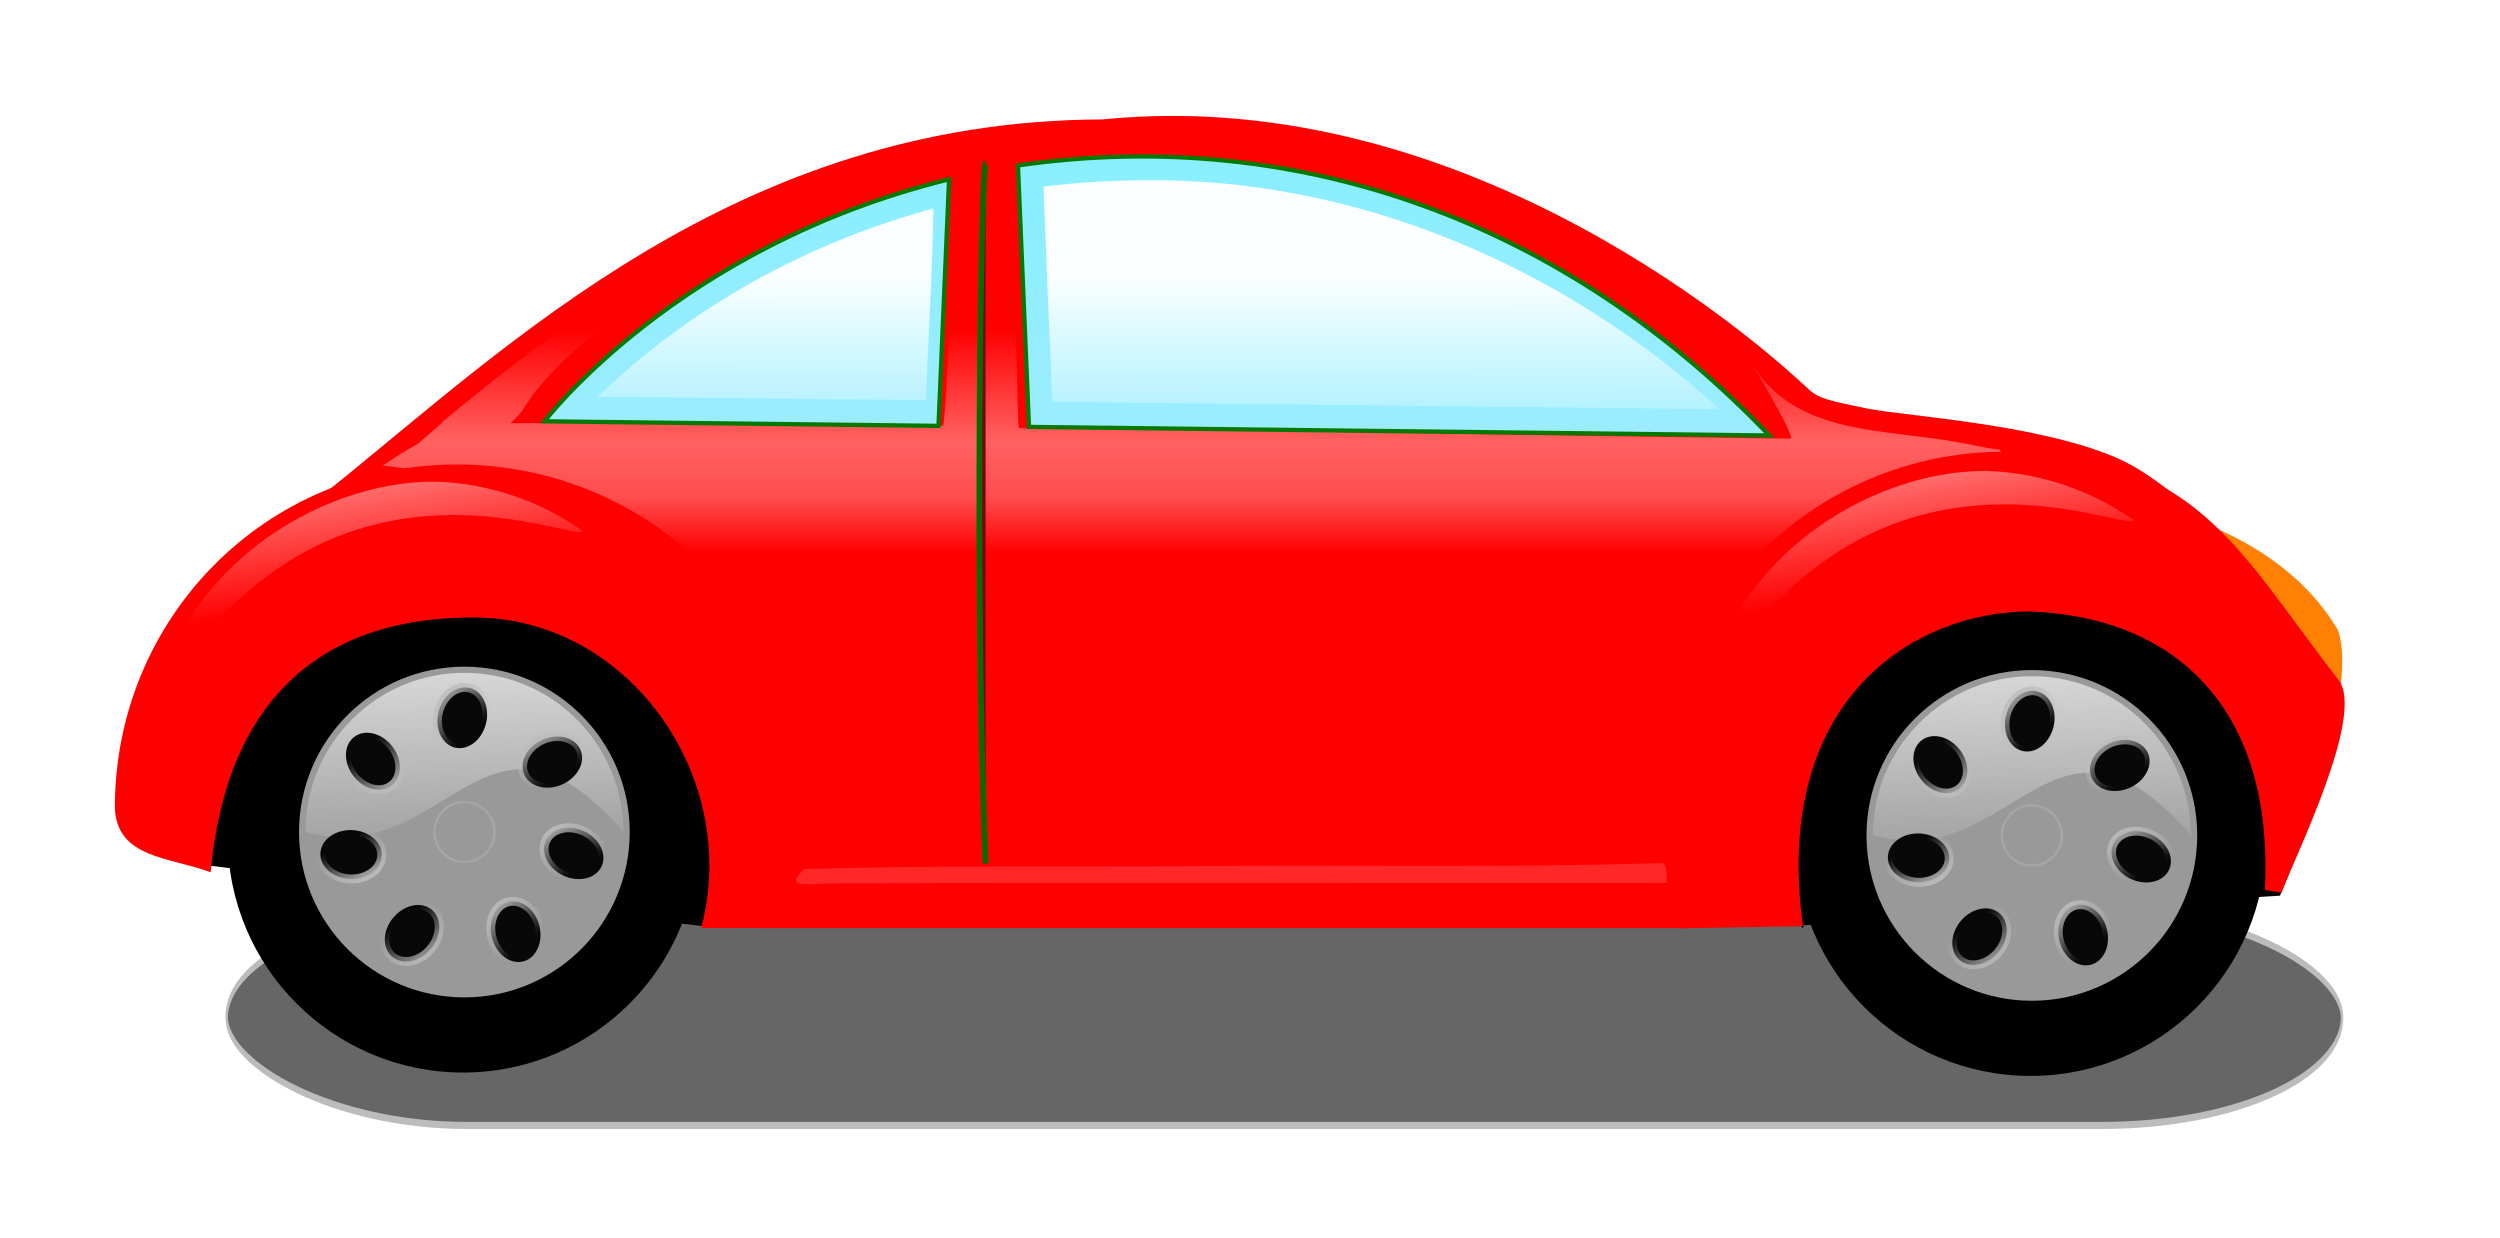
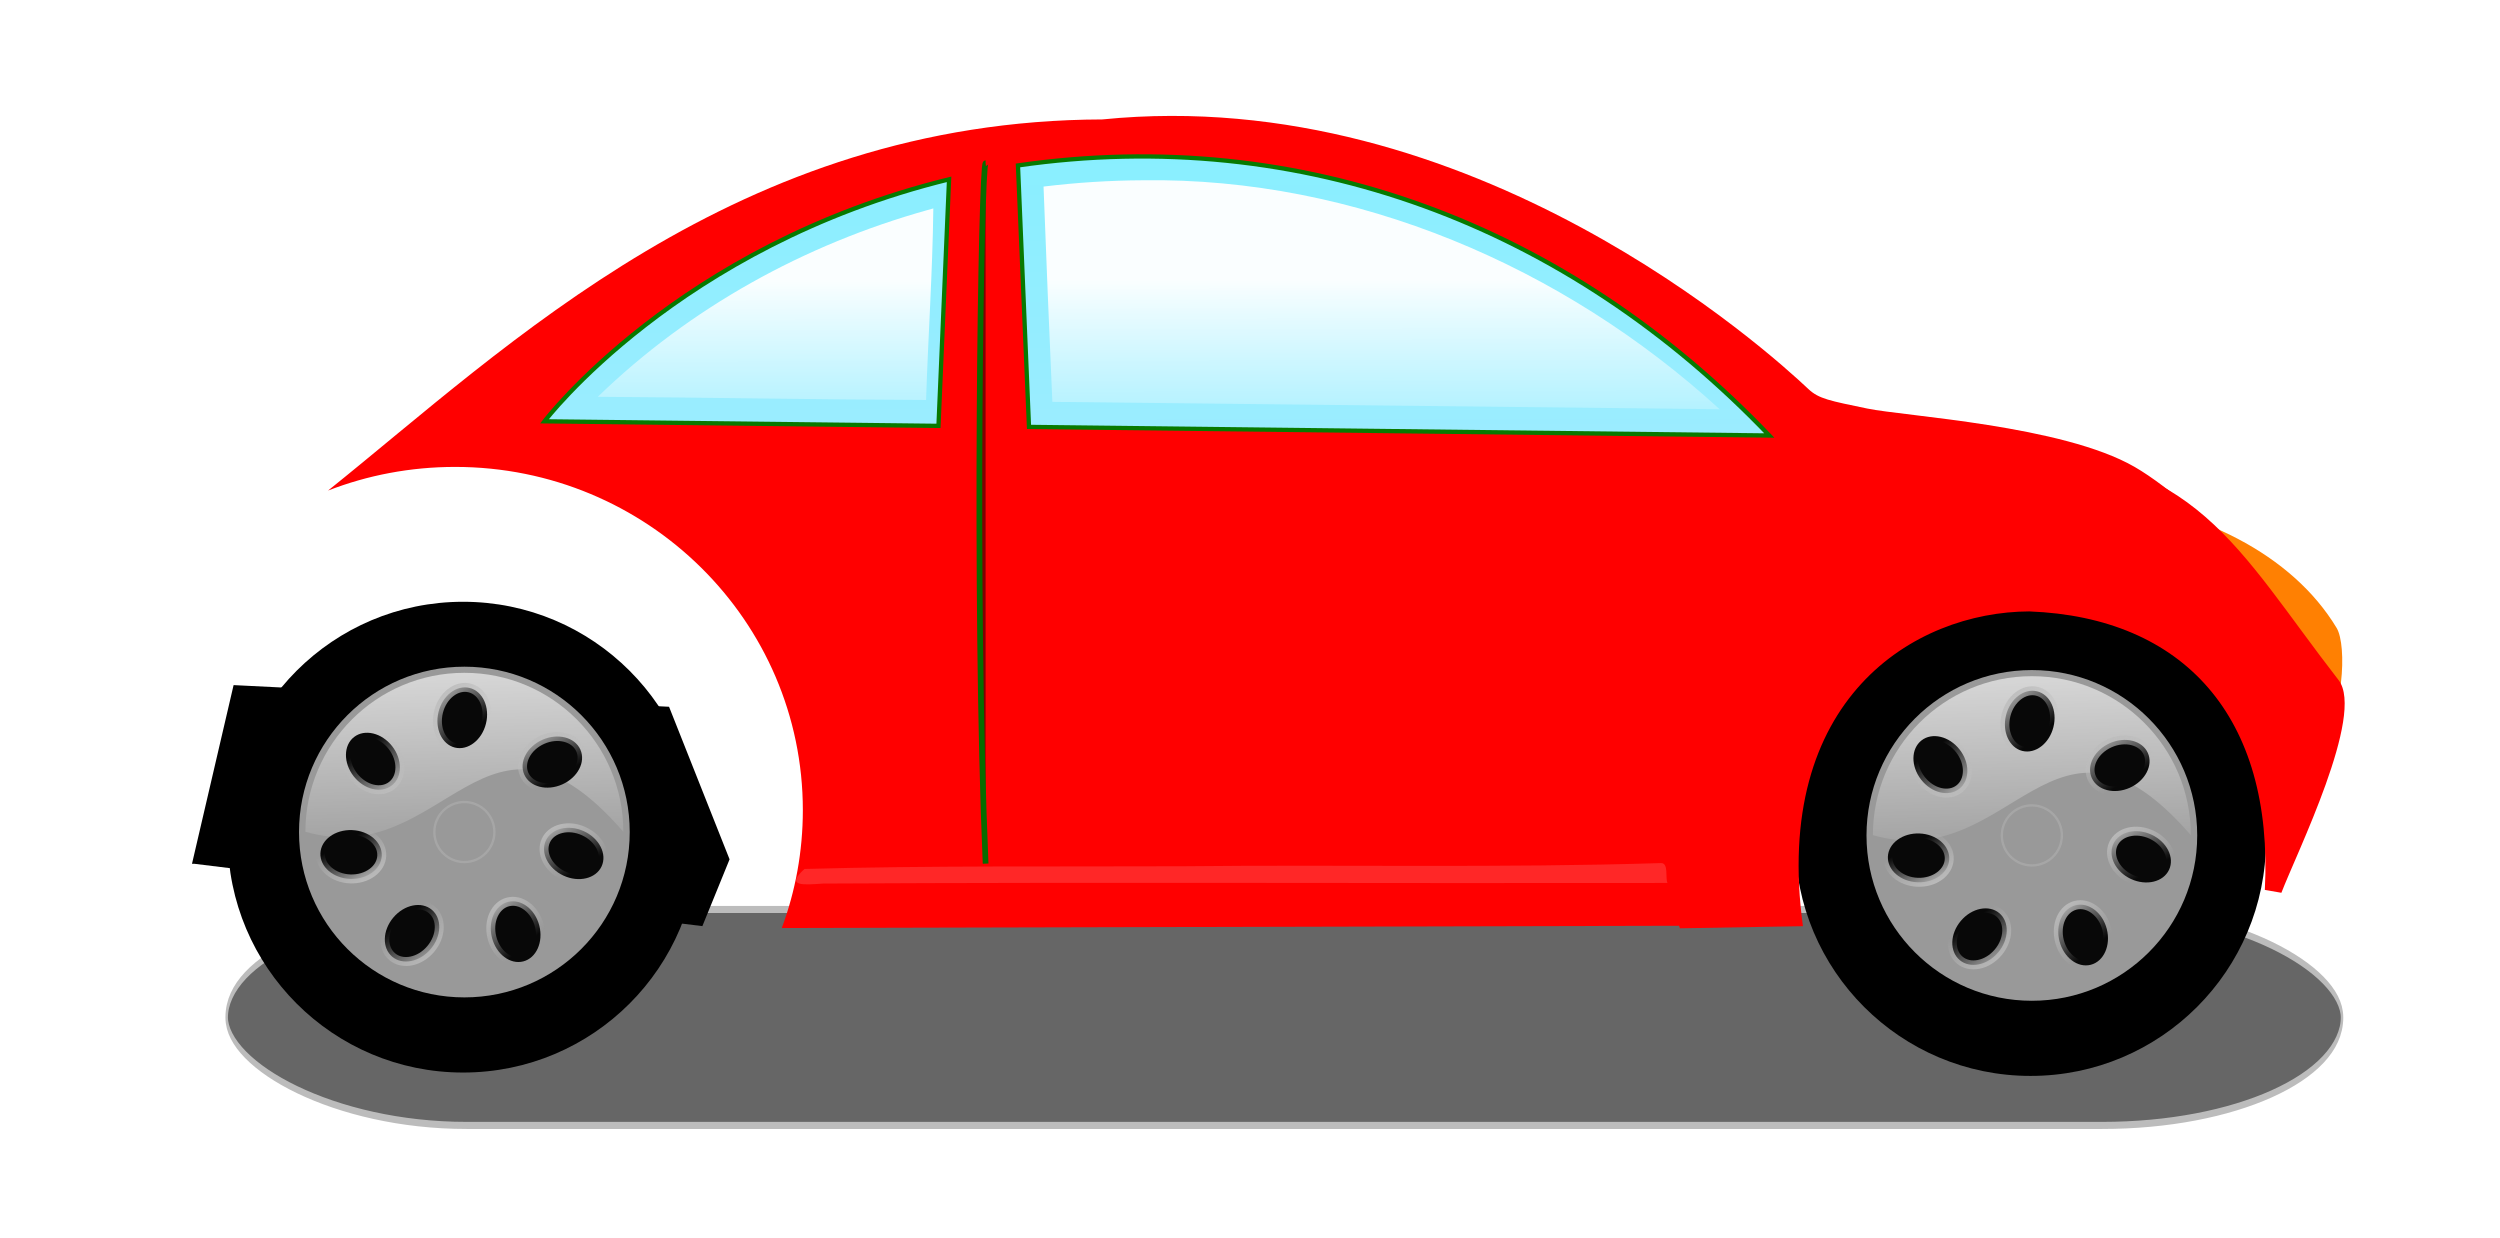
<svg xmlns="http://www.w3.org/2000/svg" xmlns:xlink="http://www.w3.org/1999/xlink" width="597.347" height="295.816">
  <title>red car</title>
  <defs>
    <linearGradient id="linearGradient6250">
      <stop offset="0" stop-color="#bcbcbc" id="stop6252" />
      <stop offset="1" stop-opacity="0" stop-color="#bcbcbc" id="stop6254" />
    </linearGradient>
    <linearGradient id="linearGradient5247">
      <stop offset="0" stop-color="#ffffff" id="stop5249" />
      <stop offset="1" stop-opacity="0" stop-color="#ffffff" id="stop5251" />
    </linearGradient>
    <linearGradient id="linearGradient5234">
      <stop offset="0" stop-color="#000000" id="stop5236" />
      <stop offset="0.813" stop-color="#3c3c3c" id="stop5242" />
      <stop offset="1" stop-color="#000000" id="stop5238" />
    </linearGradient>
    <linearGradient id="linearGradient28588">
      <stop offset="0" stop-color="#ffffff" id="stop28590" />
      <stop offset="1" stop-opacity="0" stop-color="#ffffff" id="stop28592" />
    </linearGradient>
    <linearGradient id="linearGradient16199">
      <stop offset="0" stop-opacity="0" stop-color="#ffffff" id="stop16201" />
      <stop offset="0.5" stop-opacity="0.637" stop-color="#ffffff" id="stop16205" />
      <stop offset="0.75" stop-opacity="0.505" stop-color="#ffffff" id="stop16207" />
      <stop offset="1" stop-opacity="0" stop-color="#ffffff" id="stop16203" />
    </linearGradient>
    <linearGradient id="linearGradient16120">
      <stop offset="0" stop-color="#ffffff" id="stop16122" />
      <stop offset="1" stop-opacity="0" stop-color="#ffffff" id="stop16124" />
    </linearGradient>
    <linearGradient id="linearGradient14136">
      <stop offset="0" stop-color="#9eecff" id="stop14138" />
      <stop offset="1" stop-color="#87efff" id="stop14140" />
    </linearGradient>
    <linearGradient xlink:href="#linearGradient16120" y2="0.617" x2="0.464" y1="-0.185" x1="0.291" id="linearGradient24487" />
    <linearGradient xlink:href="#linearGradient16120" y2="0.617" x2="0.464" y1="-0.185" x1="0.291" id="linearGradient24490" />
    <linearGradient xlink:href="#linearGradient14136" y2="0.004" x2="0.522" y1="1.138" x1="0.525" id="linearGradient24498" />
    <linearGradient xlink:href="#linearGradient16199" y2="0.597" x2="0.5" y1="0.253" x1="0.5" id="linearGradient24507" />
    <linearGradient xlink:href="#linearGradient28588" y2="1.217" x2="0.542" y1="0.442" x1="0.534" id="linearGradient3252" />
    <radialGradient xlink:href="#linearGradient5234" fy="532.029" fx="173.108" r="61.067" cy="532.029" cx="173.108" gradientTransform="matrix(1 0 0 1 1.4858e-008 2.172)" gradientUnits="userSpaceOnUse" id="radialGradient8290" />
    <linearGradient xlink:href="#linearGradient5247" y2="1" x2="0.29" y1="-0.636" x1="0.21" id="linearGradient8292" />
    <linearGradient xlink:href="#linearGradient6250" y2="0.3" x2="0.319" y1="1.03" x1="0.84" id="linearGradient8294" />
    <linearGradient xlink:href="#linearGradient6250" y2="0.3" x2="0.319" y1="1.03" x1="0.84" id="linearGradient8304" />
    <linearGradient xlink:href="#linearGradient6250" y2="0.3" x2="0.319" y1="1.03" x1="0.84" id="linearGradient8306" />
    <radialGradient xlink:href="#linearGradient16120" fy="532.736" fx="177.85" r="8.09" cy="532.736" cx="177.85" gradientTransform="matrix(1 0 0 1 1.4858e-008 2.172)" gradientUnits="userSpaceOnUse" id="radialGradient8308" />
    <radialGradient xlink:href="#linearGradient5234" fy="532.029" fx="173.108" r="61.067" cy="532.029" cx="173.108" gradientUnits="userSpaceOnUse" id="radialGradient8338" />
    <linearGradient xlink:href="#linearGradient5247" y2="1" x2="0.29" y1="-0.636" x1="0.21" id="linearGradient8340" />
    <linearGradient xlink:href="#linearGradient6250" y2="0.3" x2="0.319" y1="1.03" x1="0.84" id="linearGradient8342" />
    <linearGradient xlink:href="#linearGradient6250" y2="0.3" x2="0.319" y1="1.03" x1="0.84" id="linearGradient8352" />
    <linearGradient xlink:href="#linearGradient6250" y2="0.3" x2="0.319" y1="1.03" x1="0.84" id="linearGradient8354" />
    <radialGradient xlink:href="#linearGradient16120" fy="532.736" fx="177.85" r="8.09" cy="532.736" cx="177.85" gradientUnits="userSpaceOnUse" id="radialGradient8356" />
    <filter x="-0.018" y="-0.487" height="1.975" width="1.036" id="filter13283">
      <feGaussianBlur stdDeviation="4.544" id="feGaussianBlur13285" />
    </filter>
    <linearGradient xlink:href="#linearGradient6250" y2="0.7" x2="0.681" y1="-0.03" x1="0.16" id="svg_1" />
    <linearGradient xlink:href="#linearGradient6250" y2="0.7" x2="0.681" y1="-0.03" x1="0.16" id="svg_2" />
    <linearGradient xlink:href="#linearGradient6250" y2="0.7" x2="0.681" y1="-0.03" x1="0.16" id="svg_3" />
    <linearGradient xlink:href="#linearGradient6250" y2="0.7" x2="0.681" y1="-0.03" x1="0.16" id="svg_4" />
    <linearGradient xlink:href="#linearGradient6250" y2="0.7" x2="0.681" y1="-0.03" x1="0.16" id="svg_5" />
    <linearGradient xlink:href="#linearGradient6250" y2="0.7" x2="0.681" y1="-0.03" x1="0.16" id="svg_6" />
    <linearGradient xlink:href="#linearGradient6250" y2="0.7" x2="0.681" y1="-0.03" x1="0.16" id="svg_7" />
    <linearGradient xlink:href="#linearGradient6250" y2="0.7" x2="0.681" y1="-0.03" x1="0.16" id="svg_8" />
  </defs>
  <g>
    <title>Layer 1</title>
    <rect filter="url(#filter13283)" ry="9.144" rx="57.77" height="18.287" width="509.515" y="382.723" x="33.701" transform="matrix(0.992 0 0 2.822 20.732 -862.742)" stroke-width="0.6" stroke-miterlimit="4" stroke-dashoffset="0" stroke="#bcbcbc" fill-rule="evenodd" fill="#666666" id="rect9337" />
-     <path d="m430.35,220.633l114.091,-7.106l3.56,-8.813l-13.954,-34.55l-104.687,-5.552c0.33,18.673 0.66,-21.843 0.99,56.021z" stroke-width="1px" stroke="#000000" fill-rule="evenodd" fill="#000000" id="path8312" />
    <path d="m263.396,28.536c-87.348,0.263 -141.954,54.181 -185.012,88.679c9.409,-3.655 19.658,-5.651 30.376,-5.651c45.854,0 83.07,36.737 83.07,82.016c0,9.892 -1.778,19.379 -5.033,28.163l215.733,-0.545c-3.604,-9.184 -5.587,-19.175 -5.587,-29.611c0,-45.278 37.216,-82.016 83.07,-82.016c16.229,0 31.374,4.609 44.171,12.564c-5.069,-4.402 -9.976,-8.167 -14.139,-10.571c-17.253,-9.963 -54.926,-12.087 -63.898,-13.95c-8.875,-1.843 -11.555,-2.302 -14.05,-4.655c-9.259,-8.735 -80.398,-73.323 -168.701,-64.423z" stroke-width="1px" fill-rule="evenodd" fill="#ff0000" id="path4342" />
-     <path d="m191.224,206.01l208.919,-0.562l3.248,16.314l-221.909,0l9.742,-15.752z" stroke-width="1px" stroke-miterlimit="4" stroke-dashoffset="0" marker-start="none" marker-mid="none" marker-end="none" fill-rule="evenodd" fill="#ff0000" id="path12136" />
    <path d="m499.476,118.728c20.916,18.653 39.155,38.854 54.252,60.374c6.337,-8.031 7.106,-24.868 4.585,-29.057c-10.589,-17.595 -32.842,-28.801 -58.837,-31.317z" stroke-width="1.909px" fill-rule="evenodd" fill="#ff7f00" opacity="0.992" id="path2371" />
-     <path d="m200.772,43.199c-0.349,0.119 -0.699,0.239 -1.048,0.358c-34.772,11.973 -65.6,33.528 -93.975,57.214c-0.384,0.614 -3.838,3.422 -5.886,5.263c-2.336,1.266 -5.102,2.956 -8.433,5.215c34.039,3.423 73.328,27.014 83.22,53.603c3.723,9.654 5.228,19.855 4.898,30.001c80.974,-0.057 161.864,-3.792 242.814,-4.936c3.289,-23.313 19.505,-43.676 38.239,-60.562c5.871,-5.588 12.965,-10.4 18.124,-16.409c1.214,-1.826 0.174,-4.139 -0.989,-5.496c0.906,-0.091 -0.084,0.263 -7.716,-1.377c-19.584,-3.953 -41.05,-1.397 -51.918,-19.895c-0.877,-1.494 11.371,18.651 9.68,18.629c-65.672,-0.848 -127.612,-2.056 -184.372,-2.492c-0.288,-0.002 -1.176,-50.407 -1.709,-63.071c-1.769,-0.08 -11.964,1.517 -13.145,1.719c-0.144,1.193 -2.406,60.827 -3.26,60.79c-33.393,-1.419 -66.812,-0.652 -103.385,-0.654c1.344,-1.058 2.52,-2.329 3.46,-3.876c9.651,-15.878 46.012,-40.629 75.401,-54.023z" stroke-width="1px" fill-rule="evenodd" fill="url(#linearGradient24507)" opacity="0.6" id="path16188" />
    <path d="m46.504,205.897l121.002,14.845l6.278,-15.416l-14.269,-35.97l-103.308,-5.138l-9.703,41.679z" stroke-width="1px" stroke="#000000" fill-rule="evenodd" fill="#000000" id="path8310" />
    <g transform="matrix(0.921 0 0 0.921 -0.879 -44.496)" id="g8277">
      <path d="m182.164,265.499c0,33.726 -27.341,61.067 -61.067,61.067c-33.727,0 -61.067,-27.341 -61.067,-61.067c0,-33.727 27.341,-61.067 61.067,-61.067c33.726,0 61.067,27.34 61.067,61.067z" stroke-width="11.4" stroke-miterlimit="4" stroke-dashoffset="0" marker-start="none" marker-mid="none" marker-end="none" fill-rule="evenodd" fill="url(#radialGradient8290)" id="path3292" />
      <path d="m164.327,264.173c0,23.692 -19.206,42.898 -42.899,42.898c-23.692,0 -42.898,-19.206 -42.898,-42.898c0,-23.692 19.206,-42.899 42.898,-42.899c23.693,0 42.899,19.207 42.899,42.899z" stroke-width="11.4" stroke-miterlimit="4" stroke-dashoffset="0" marker-start="none" marker-mid="none" marker-end="none" fill-rule="evenodd" fill="#999999" id="path3294" />
      <path d="m162.669,264.105c-35.794,-41.178 -46.059,10.369 -82.482,0c0,-22.765 18.476,-41.241 41.241,-41.241c22.765,0 41.241,18.476 41.241,41.241z" stroke-width="11.4" stroke-miterlimit="4" stroke-dashoffset="0" marker-start="none" marker-mid="none" marker-end="none" fill-rule="evenodd" fill="url(#linearGradient8292)" id="path5244" />
      <path d="m102.602,252.087c-2.76,2.152 -7.19,1.084 -9.896,-2.385c-2.705,-3.47 -2.661,-8.027 0.099,-10.179c2.76,-2.152 7.19,-1.084 9.896,2.386c2.705,3.469 2.661,8.026 -0.099,10.178z" stroke-width="2.321" stroke-miterlimit="4" stroke-dashoffset="0" stroke="url(#linearGradient8294)" marker-start="none" marker-mid="none" marker-end="none" fill-rule="evenodd" fill="#080808" id="path6262" />
      <path d="m118.964,242.256c-3.397,-0.842 -5.293,-4.986 -4.235,-9.257c1.058,-4.27 4.669,-7.05 8.066,-6.208c3.397,0.841 5.293,4.985 4.235,9.256c-1.058,4.27 -4.669,7.05 -8.066,6.209z" stroke-width="2.321" stroke-miterlimit="4" stroke-dashoffset="0" stroke="url(#svg_8)" marker-start="none" marker-mid="none" marker-end="none" fill-rule="evenodd" fill="#080808" id="path6266" />
      <path d="m136.968,249.261c-1.422,-3.197 0.684,-7.239 4.704,-9.027c4.02,-1.788 8.432,-0.645 9.854,2.553c1.422,3.197 -0.684,7.239 -4.704,9.027c-4.02,1.788 -8.432,0.645 -9.854,-2.553z" stroke-width="2.321" stroke-miterlimit="4" stroke-dashoffset="0" stroke="url(#svg_7)" marker-start="none" marker-mid="none" marker-end="none" fill-rule="evenodd" fill="#080808" id="path6270" />
      <path d="m142.573,266.377c1.471,-3.175 5.9,-4.251 9.892,-2.402c3.992,1.849 6.036,5.922 4.566,9.098c-1.471,3.176 -5.9,4.251 -9.892,2.402c-3.992,-1.849 -6.036,-5.922 -4.566,-9.098z" stroke-width="2.321" stroke-miterlimit="4" stroke-dashoffset="0" stroke="url(#svg_6)" marker-start="none" marker-mid="none" marker-end="none" fill-rule="evenodd" fill="#080808" id="path6274" />
      <path d="m132.751,282.301c3.39,-0.869 7.024,1.881 8.116,6.143c1.093,4.262 -0.77,8.422 -4.16,9.29c-3.39,0.869 -7.024,-1.881 -8.116,-6.143c-1.093,-4.262 0.77,-8.421 4.16,-9.29z" stroke-width="2.321" stroke-miterlimit="4" stroke-dashoffset="0" stroke="url(#svg_5)" marker-start="none" marker-mid="none" marker-end="none" fill-rule="evenodd" fill="#080808" id="path6278" />
      <path d="m112.994,284.345c2.673,2.259 2.538,6.815 -0.303,10.175c-2.84,3.36 -7.309,4.253 -9.982,1.994c-2.673,-2.259 -2.537,-6.815 0.303,-10.175c2.84,-3.36 7.309,-4.253 9.982,-1.994z" stroke-width="2.321" stroke-miterlimit="4" stroke-dashoffset="0" stroke="url(#linearGradient8304)" marker-start="none" marker-mid="none" marker-end="none" fill-rule="evenodd" fill="#080808" id="path6282" />
      <path d="m99.997,270.304c-0.134,3.497 -3.806,6.196 -8.203,6.028c-4.396,-0.169 -7.852,-3.14 -7.718,-6.637c0.134,-3.497 3.806,-6.196 8.203,-6.028c4.396,0.169 7.852,3.14 7.718,6.637z" stroke-width="2.321" stroke-miterlimit="4" stroke-dashoffset="0" stroke="url(#linearGradient8306)" marker-start="none" marker-mid="none" marker-end="none" fill-rule="evenodd" fill="#080808" id="path6288" />
      <path d="m129.219,264.173c0,4.302 -3.488,7.79 -7.791,7.79c-4.302,0 -7.79,-3.488 -7.79,-7.79c0,-4.303 3.488,-7.79 7.79,-7.79c4.303,0 7.791,3.487 7.791,7.79z" stroke-width="0.6" stroke-miterlimit="4" stroke-dashoffset="0" stroke="#bcbcbc" marker-start="none" marker-mid="none" marker-end="none" fill-rule="evenodd" fill="url(#radialGradient8308)" opacity="0.377" id="path6329" />
    </g>
-     <path d="m109.232,110.987c-45.854,0 -81.792,36.753 -81.792,82.031c0.487,12.077 12.984,11.709 22.887,15.397c3.869,-42.183 27.492,-61.191 63.335,-60.871c36.698,0.32 63.467,38.27 53.863,74.216l19.129,-0.035c3.592,-9.171 5.633,-18.289 5.633,-28.707c0,-45.278 -37.201,-82.031 -83.055,-82.031l0,0z" stroke-width="2.9" stroke-miterlimit="4" stroke-dashoffset="0" marker-start="none" marker-mid="none" marker-end="none" fill-rule="nonzero" fill="#ff0000" id="path2378" />
    <g transform="matrix(0.921 0 0 0.921 373.653 -43.689)" id="g8314">
      <path d="m182.164,265.499c0,33.726 -27.341,61.067 -61.067,61.067c-33.727,0 -61.067,-27.341 -61.067,-61.067c0,-33.727 27.341,-61.067 61.067,-61.067c33.726,0 61.067,27.34 61.067,61.067z" stroke-width="11.4" stroke-miterlimit="4" stroke-dashoffset="0" marker-start="none" marker-mid="none" marker-end="none" fill-rule="evenodd" fill="url(#radialGradient8338)" id="path8316" />
      <path d="m164.327,264.173c0,23.692 -19.206,42.898 -42.899,42.898c-23.692,0 -42.898,-19.206 -42.898,-42.898c0,-23.692 19.206,-42.899 42.898,-42.899c23.693,0 42.899,19.207 42.899,42.899z" stroke-width="11.4" stroke-miterlimit="4" stroke-dashoffset="0" marker-start="none" marker-mid="none" marker-end="none" fill-rule="evenodd" fill="#999999" id="path8318" />
      <path d="m162.669,264.105c-35.794,-41.178 -46.059,10.369 -82.482,0c0,-22.765 18.476,-41.241 41.241,-41.241c22.765,0 41.241,18.476 41.241,41.241z" stroke-width="11.4" stroke-miterlimit="4" stroke-dashoffset="0" marker-start="none" marker-mid="none" marker-end="none" fill-rule="evenodd" fill="url(#linearGradient8340)" id="path8320" />
      <path d="m102.602,252.087c-2.76,2.152 -7.19,1.084 -9.896,-2.385c-2.705,-3.47 -2.661,-8.027 0.099,-10.179c2.76,-2.152 7.19,-1.084 9.896,2.386c2.705,3.469 2.661,8.026 -0.099,10.178z" stroke-width="2.321" stroke-miterlimit="4" stroke-dashoffset="0" stroke="url(#linearGradient8342)" marker-start="none" marker-mid="none" marker-end="none" fill-rule="evenodd" fill="#080808" id="path8322" />
      <path d="m118.964,242.256c-3.397,-0.842 -5.293,-4.986 -4.235,-9.257c1.058,-4.27 4.669,-7.05 8.066,-6.208c3.397,0.841 5.293,4.985 4.235,9.256c-1.058,4.27 -4.669,7.05 -8.066,6.209z" stroke-width="2.321" stroke-miterlimit="4" stroke-dashoffset="0" stroke="url(#svg_4)" marker-start="none" marker-mid="none" marker-end="none" fill-rule="evenodd" fill="#080808" id="path8324" />
      <path d="m136.968,249.261c-1.422,-3.197 0.684,-7.239 4.704,-9.027c4.02,-1.788 8.432,-0.645 9.854,2.553c1.422,3.197 -0.684,7.239 -4.704,9.027c-4.02,1.788 -8.432,0.645 -9.854,-2.553z" stroke-width="2.321" stroke-miterlimit="4" stroke-dashoffset="0" stroke="url(#svg_3)" marker-start="none" marker-mid="none" marker-end="none" fill-rule="evenodd" fill="#080808" id="path8326" />
      <path d="m142.573,266.377c1.471,-3.175 5.9,-4.251 9.892,-2.402c3.992,1.849 6.036,5.922 4.566,9.098c-1.471,3.176 -5.9,4.251 -9.892,2.402c-3.992,-1.849 -6.036,-5.922 -4.566,-9.098z" stroke-width="2.321" stroke-miterlimit="4" stroke-dashoffset="0" stroke="url(#svg_2)" marker-start="none" marker-mid="none" marker-end="none" fill-rule="evenodd" fill="#080808" id="path8328" />
      <path d="m132.751,282.301c3.39,-0.869 7.024,1.881 8.116,6.143c1.093,4.262 -0.77,8.422 -4.16,9.29c-3.39,0.869 -7.024,-1.881 -8.116,-6.143c-1.093,-4.262 0.77,-8.421 4.16,-9.29z" stroke-width="2.321" stroke-miterlimit="4" stroke-dashoffset="0" stroke="url(#svg_1)" marker-start="none" marker-mid="none" marker-end="none" fill-rule="evenodd" fill="#080808" id="path8330" />
      <path d="m112.994,284.345c2.673,2.259 2.538,6.815 -0.303,10.175c-2.84,3.36 -7.309,4.253 -9.982,1.994c-2.673,-2.259 -2.537,-6.815 0.303,-10.175c2.84,-3.36 7.309,-4.253 9.982,-1.994z" stroke-width="2.321" stroke-miterlimit="4" stroke-dashoffset="0" stroke="url(#linearGradient8352)" marker-start="none" marker-mid="none" marker-end="none" fill-rule="evenodd" fill="#080808" id="path8332" />
      <path d="m99.997,270.304c-0.134,3.497 -3.806,6.196 -8.203,6.028c-4.396,-0.169 -7.852,-3.14 -7.718,-6.637c0.134,-3.497 3.806,-6.196 8.203,-6.028c4.396,0.169 7.852,3.14 7.718,6.637z" stroke-width="2.321" stroke-miterlimit="4" stroke-dashoffset="0" stroke="url(#linearGradient8354)" marker-start="none" marker-mid="none" marker-end="none" fill-rule="evenodd" fill="#080808" id="path8334" />
      <path d="m129.219,264.173c0,4.302 -3.488,7.79 -7.791,7.79c-4.302,0 -7.79,-3.488 -7.79,-7.79c0,-4.303 3.488,-7.79 7.79,-7.79c4.303,0 7.791,3.487 7.791,7.79z" stroke-width="0.6" stroke-miterlimit="4" stroke-dashoffset="0" stroke="#bcbcbc" marker-start="none" marker-mid="none" marker-end="none" fill-rule="evenodd" fill="url(#radialGradient8356)" opacity="0.377" id="path8336" />
    </g>
    <path d="m478.909,107.942c45.854,0 55.593,23.273 79.875,54.568c6.369,8.209 -10.083,41.453 -13.675,50.812l-3.953,-0.693c2.167,-41.412 -19.438,-65.133 -56.284,-66.538c-27.543,0.106 -61.494,20.968 -54.08,75.211l-29.381,0.509c-3.592,-9.359 -5.557,-19.524 -5.557,-30.156c0,-46.206 37.201,-83.713 83.055,-83.713z" stroke-width="2.9" stroke-miterlimit="4" stroke-dashoffset="0" marker-start="none" marker-mid="none" marker-end="none" fill-rule="nonzero" fill="#ff0000" id="path3357" />
    <path d="m243.231,39.528l2.636,62.477l176.894,2.055c-48.141,-50.344 -111.827,-74.313 -179.53,-64.532zm-16.462,3.316c-64.867,15.908 -96.67,57.822 -96.67,57.822l94.139,1.09l2.531,-58.912z" stroke-width="1.026" stroke-miterlimit="4" stroke="#087900" fill-rule="evenodd" fill="url(#linearGradient24498)" id="path4328" />
    <path d="m273.108,43.074c-7.942,0.042 -15.882,0.542 -23.766,1.505c0.645,17.15 1.346,34.299 2.106,51.444c53.148,0.61 106.297,1.179 159.446,1.764c-37.387,-34.151 -86.977,-55.419 -137.786,-54.713zm-51.522,7.124c-29.29,8.2 -56.803,23.323 -78.748,44.614c26.148,0.145 52.292,0.671 78.439,0.761c0.493,-15.261 1.545,-30.501 1.73,-45.773c-0.474,0.133 -0.948,0.265 -1.421,0.398z" stroke-width="2.1" stroke-miterlimit="4" fill-rule="evenodd" fill="url(#linearGradient3252)" opacity="0.958" id="path16269" />
    <path d="m235.498,39.013c-1.077,0 -2.733,103.659 0,167.344" stroke-width="1.368" stroke-miterlimit="4" stroke="#076c00" fill-rule="evenodd" fill="#7f0000" id="path4336" />
    <path d="m108.485,115.357c-24.949,-2.738 -64.169,15.236 -72.433,55.444c39.708,-71.289 101.348,-40.654 103.165,-43.955c-9.146,-6.445 -19.784,-10.347 -30.732,-11.489z" stroke-width="2.9" stroke-miterlimit="4" stroke-dashoffset="0" marker-start="none" marker-mid="none" marker-end="none" fill-rule="nonzero" fill="url(#linearGradient24490)" opacity="0.969" id="path15113" />
-     <path d="m479.1,112.806c-24.95,-2.738 -64.17,15.236 -72.433,55.444c39.707,-71.289 101.348,-40.654 103.164,-43.956c-9.146,-6.444 -19.784,-10.346 -30.731,-11.488z" stroke-width="2.9" stroke-miterlimit="4" stroke-dashoffset="0" marker-start="none" marker-mid="none" marker-end="none" fill-rule="nonzero" fill="url(#linearGradient24487)" opacity="0.969" id="path16128" />
    <path d="m396.89,206.222c-38.053,1.196 -76.146,0.345 -114.216,0.761c-30.111,0.125 -60.528,-0.187 -90.451,0.646c-4.772,4.315 -0.092,3.794 4.477,3.488c67.242,-0.364 134.484,-0.019 201.725,-0.143c-0.574,-1.134 0.348,-4.784 -1.535,-4.752z" stroke-width="1px" stroke-miterlimit="4" stroke-dashoffset="0" marker-start="none" marker-mid="none" marker-end="none" fill-rule="evenodd" fill="#ffffff" opacity="0.155" id="path8360" />
  </g>
</svg>